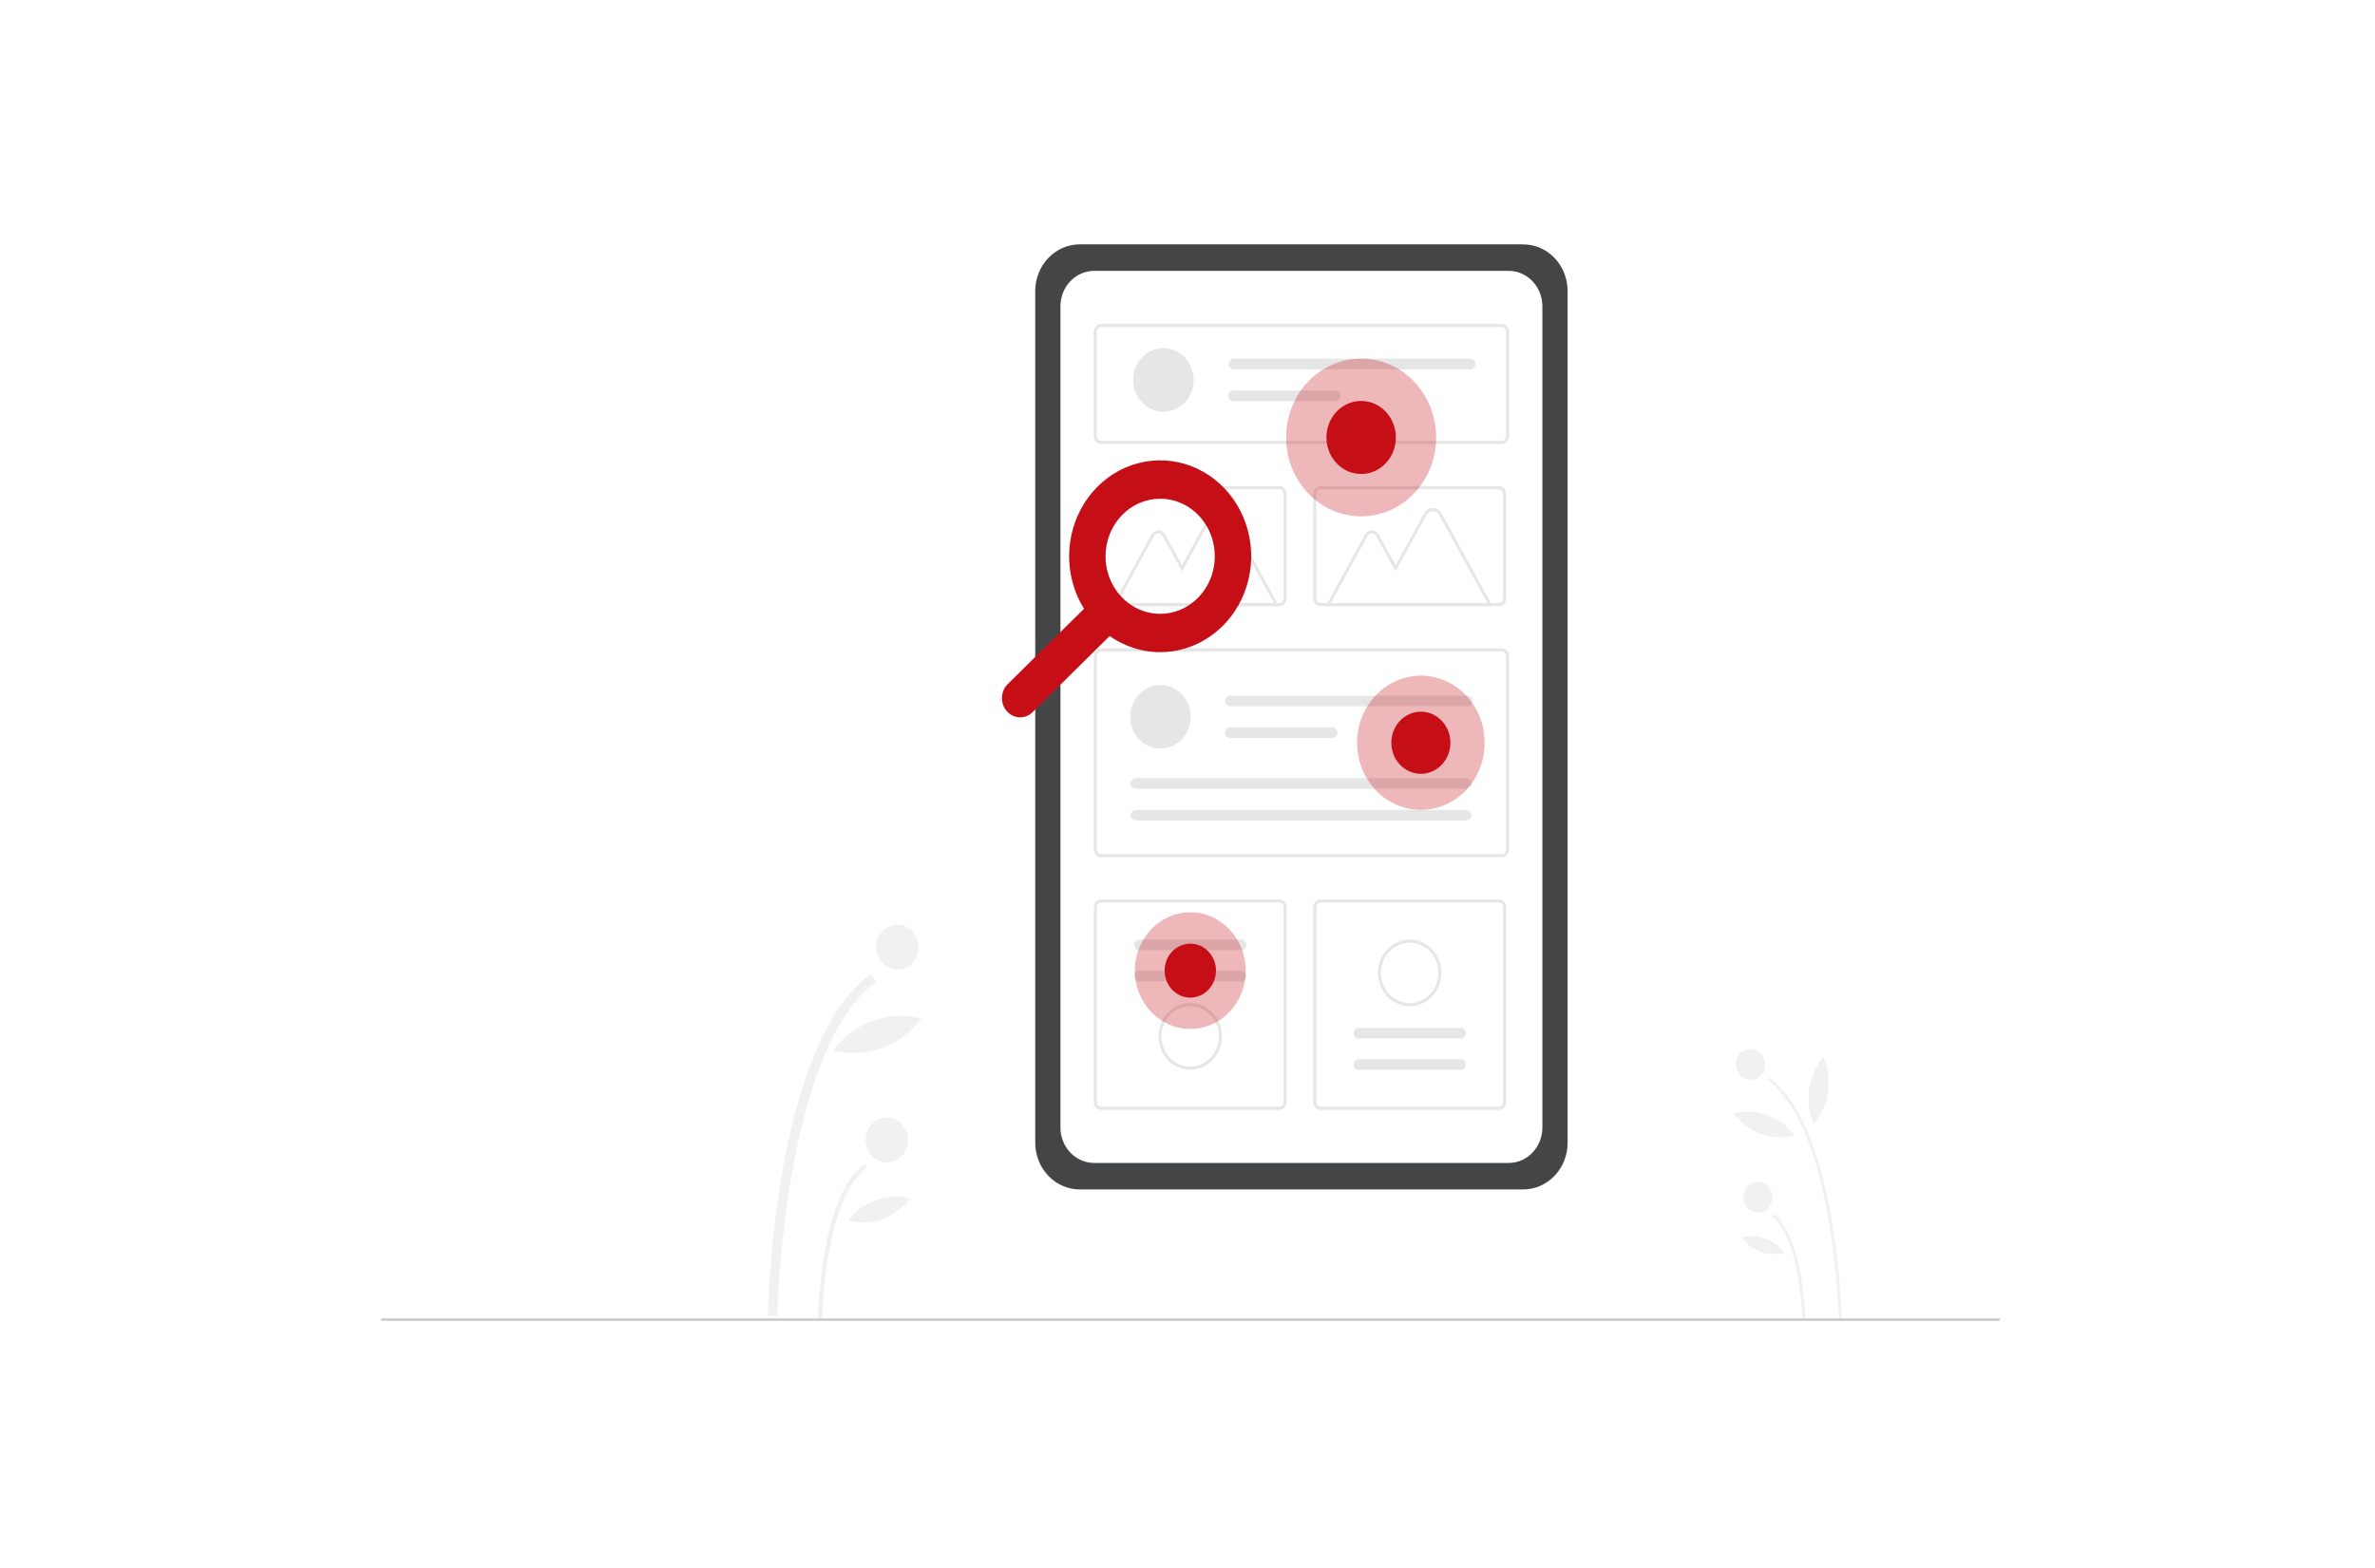
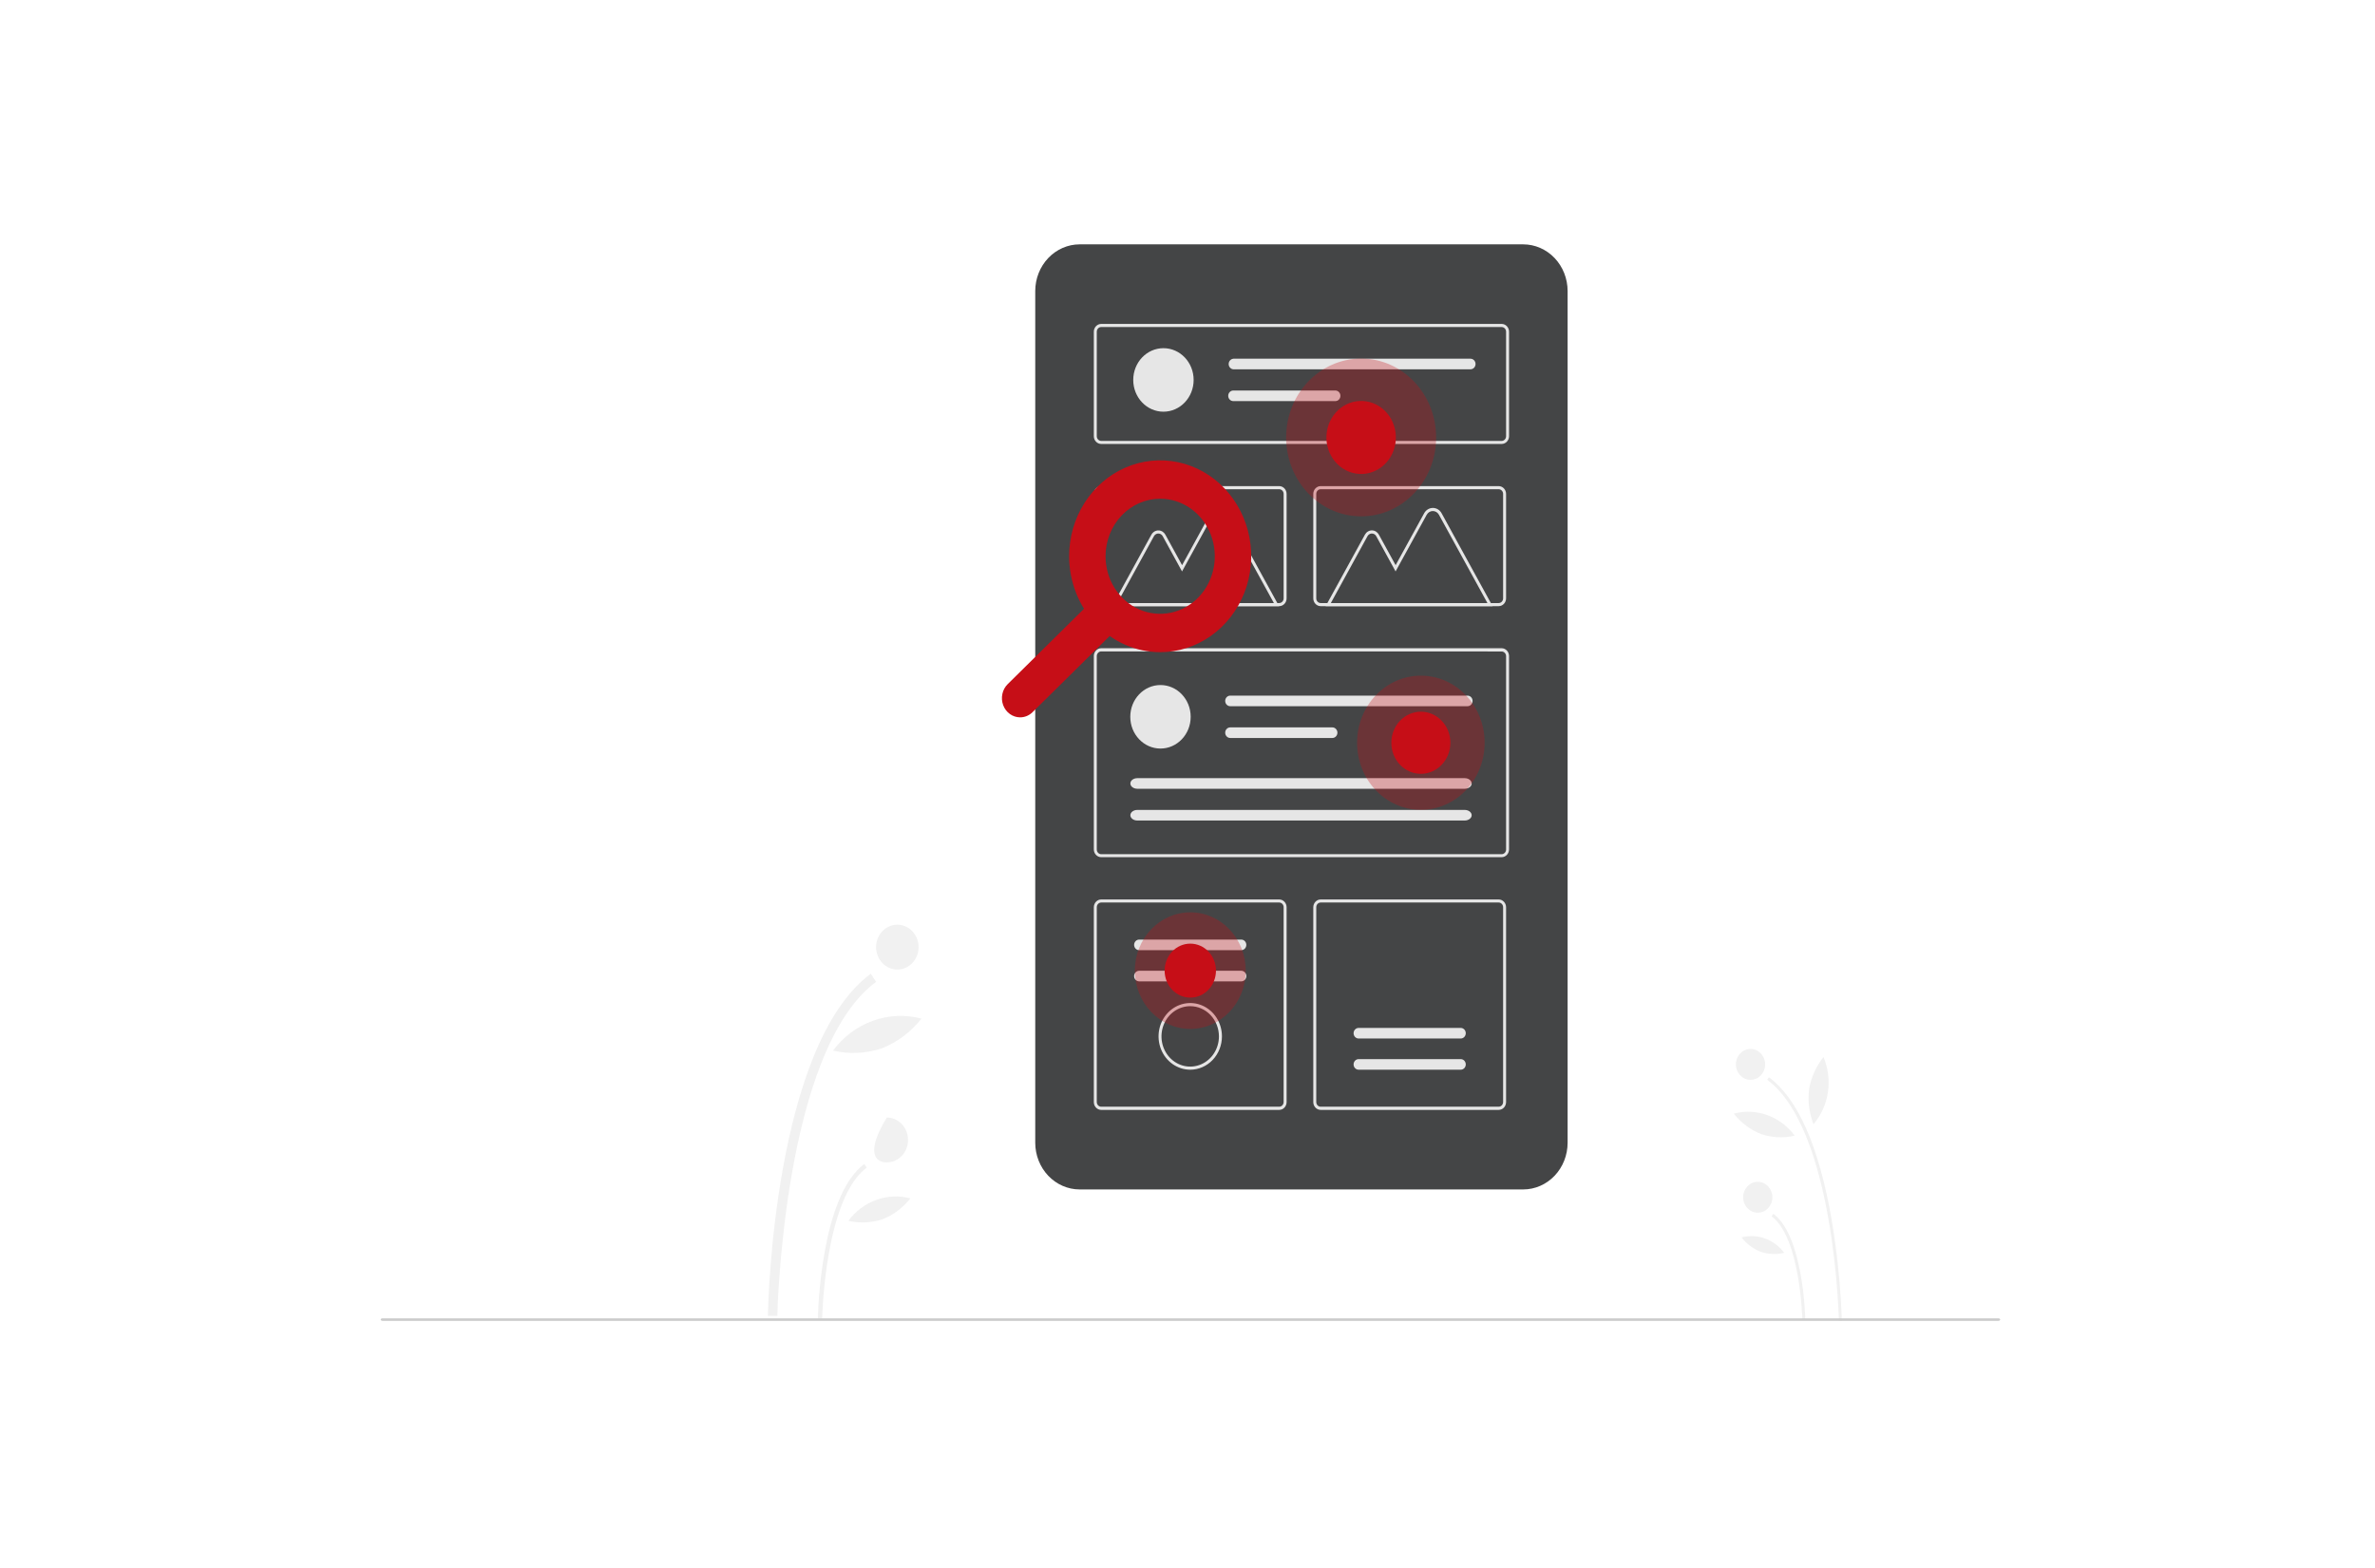
<svg xmlns="http://www.w3.org/2000/svg" width="583" height="385" viewBox="0 0 583 385" fill="none">
  <rect width="583" height="385" fill="white" />
  <g clip-path="url(#clip0_551_3859)">
    <path d="M265.016 60C262.128 60.003 259.36 61.211 257.318 63.359C255.276 65.507 254.127 68.419 254.125 71.457V280.6C254.127 283.638 255.276 286.551 257.318 288.699C259.36 290.847 262.128 292.055 265.016 292.058H373.903C376.793 292.058 379.565 290.851 381.61 288.703C383.654 286.554 384.805 283.64 384.808 280.6V71.457C384.805 68.417 383.654 65.503 381.61 63.355C379.565 61.207 376.793 60 373.903 60H265.016Z" fill="#444546" />
-     <path d="M268.577 66.508C266.386 66.512 264.285 67.43 262.736 69.06C261.187 70.69 260.314 72.899 260.311 75.204V276.86C260.314 279.165 261.187 281.374 262.736 283.004C264.286 284.633 266.386 285.55 268.577 285.553H370.354C372.545 285.551 374.646 284.635 376.195 283.005C377.744 281.375 378.616 279.165 378.617 276.86V75.204C378.616 72.899 377.744 70.689 376.195 69.059C374.646 67.428 372.545 66.511 370.354 66.508H268.577Z" fill="white" />
    <path d="M368.609 109.01H270.325C269.845 109.011 269.384 108.812 269.044 108.457C268.703 108.102 268.509 107.619 268.506 107.115V81.45C268.505 81.198 268.552 80.949 268.643 80.717C268.734 80.484 268.868 80.273 269.037 80.095C269.206 79.918 269.407 79.777 269.628 79.681C269.849 79.585 270.086 79.535 270.325 79.536H368.609C368.849 79.535 369.085 79.585 369.307 79.681C369.528 79.776 369.729 79.917 369.898 80.095C370.067 80.273 370.202 80.484 370.293 80.716C370.385 80.949 370.432 81.198 370.432 81.45V107.115C370.428 107.62 370.233 108.102 369.892 108.457C369.55 108.812 369.09 109.011 368.609 109.01ZM270.325 80.299C270.035 80.299 269.757 80.421 269.552 80.636C269.346 80.852 269.231 81.145 269.231 81.45V107.115C269.232 107.419 269.348 107.712 269.553 107.927C269.757 108.143 270.035 108.264 270.325 108.265H368.609C368.899 108.264 369.177 108.143 369.381 107.927C369.587 107.712 369.702 107.419 369.703 107.115V81.45C369.702 81.145 369.587 80.853 369.381 80.637C369.177 80.422 368.899 80.3 368.609 80.299H270.325Z" fill="#E6E6E6" />
    <path d="M368.609 210.476H270.325C269.842 210.476 269.38 210.274 269.039 209.916C268.697 209.557 268.506 209.07 268.506 208.562V161.082C268.506 160.574 268.697 160.087 269.039 159.729C269.38 159.37 269.842 159.168 270.325 159.168H368.609C369.091 159.169 369.554 159.371 369.895 159.73C370.235 160.089 370.428 160.575 370.429 161.082V208.562C370.428 209.07 370.235 209.556 369.895 209.915C369.554 210.273 369.091 210.475 368.609 210.476ZM270.325 159.954C270.036 159.954 269.758 160.074 269.553 160.289C269.348 160.504 269.232 160.796 269.231 161.101V208.58C269.23 208.733 269.257 208.884 269.311 209.025C269.366 209.166 269.446 209.294 269.547 209.403C269.649 209.511 269.77 209.597 269.904 209.656C270.037 209.714 270.18 209.745 270.325 209.746H368.609C368.899 209.744 369.177 209.623 369.381 209.408C369.587 209.192 369.702 208.9 369.703 208.595V161.115C369.702 160.81 369.587 160.519 369.381 160.304C369.176 160.089 368.899 159.968 368.609 159.968L270.325 159.954Z" fill="#E6E6E6" />
    <path d="M367.879 148.839H324.196C323.713 148.838 323.251 148.636 322.91 148.276C322.569 147.917 322.377 147.43 322.377 146.922V121.275C322.378 120.768 322.57 120.282 322.911 119.923C323.252 119.564 323.714 119.362 324.196 119.361H367.879C368.362 119.361 368.825 119.563 369.167 119.922C369.508 120.28 369.7 120.767 369.702 121.275V146.925C369.7 147.433 369.507 147.919 369.165 148.278C368.824 148.637 368.362 148.838 367.879 148.839ZM324.196 120.128C323.907 120.128 323.63 120.249 323.425 120.464C323.221 120.679 323.106 120.971 323.106 121.275V146.925C323.106 147.23 323.22 147.522 323.425 147.737C323.63 147.953 323.907 148.075 324.196 148.076H367.879C368.022 148.076 368.165 148.046 368.298 147.988C368.43 147.931 368.551 147.846 368.652 147.739C368.754 147.632 368.834 147.505 368.889 147.366C368.944 147.226 368.973 147.077 368.973 146.925V121.275C368.973 121.124 368.944 120.975 368.889 120.835C368.834 120.696 368.754 120.569 368.652 120.463C368.55 120.356 368.43 120.272 368.297 120.215C368.164 120.157 368.022 120.128 367.879 120.128H324.196Z" fill="#E6E6E6" />
    <path d="M314.008 272.529H270.325C269.842 272.529 269.38 272.327 269.039 271.968C268.697 271.609 268.506 271.123 268.506 270.615V222.77C268.506 222.262 268.697 221.775 269.039 221.416C269.38 221.057 269.842 220.855 270.325 220.855H314.008C314.49 220.857 314.952 221.058 315.293 221.417C315.634 221.776 315.826 222.262 315.827 222.77V270.615C315.826 271.122 315.634 271.608 315.293 271.967C314.952 272.326 314.49 272.528 314.008 272.529ZM270.325 221.608C270.182 221.608 270.039 221.637 269.907 221.694C269.774 221.752 269.654 221.836 269.552 221.942C269.45 222.049 269.369 222.176 269.314 222.315C269.26 222.454 269.231 222.604 269.231 222.755V270.6C269.232 270.905 269.348 271.196 269.553 271.412C269.758 271.626 270.036 271.747 270.325 271.747H314.008C314.297 271.746 314.573 271.625 314.778 271.41C314.982 271.195 315.097 270.904 315.098 270.6V222.755C315.098 222.451 314.983 222.158 314.779 221.942C314.574 221.727 314.297 221.605 314.008 221.605L270.325 221.608Z" fill="#E6E6E6" />
    <path d="M367.879 272.529H324.196C323.714 272.528 323.252 272.326 322.911 271.967C322.57 271.608 322.378 271.122 322.377 270.615V222.77C322.378 222.262 322.57 221.776 322.911 221.417C323.252 221.058 323.714 220.857 324.196 220.855H367.879C368.362 220.855 368.825 221.057 369.167 221.416C369.508 221.775 369.7 222.262 369.702 222.77V270.615C369.7 271.123 369.508 271.609 369.167 271.969C368.825 272.327 368.362 272.529 367.879 272.529ZM324.196 221.608C323.907 221.608 323.63 221.729 323.425 221.944C323.221 222.159 323.106 222.451 323.106 222.755V270.6C323.107 270.904 323.222 271.195 323.426 271.41C323.63 271.625 323.907 271.746 324.196 271.747H367.879C368.168 271.747 368.446 271.626 368.651 271.412C368.856 271.196 368.971 270.905 368.973 270.6V222.755C368.971 222.45 368.856 222.158 368.651 221.942C368.447 221.727 368.169 221.605 367.879 221.605L324.196 221.608Z" fill="#E6E6E6" />
    <path d="M284.867 183.803C288.961 183.803 292.28 180.311 292.28 176.005C292.28 171.698 288.961 168.207 284.867 168.207C280.774 168.207 277.455 171.698 277.455 176.005C277.455 180.311 280.774 183.803 284.867 183.803Z" fill="#E6E6E6" />
    <path d="M301.99 170.804C301.662 170.804 301.348 170.941 301.116 171.185C300.884 171.429 300.754 171.76 300.754 172.105C300.754 172.449 300.884 172.78 301.116 173.024C301.348 173.268 301.662 173.404 301.99 173.404H360.244C360.571 173.404 360.886 173.268 361.118 173.024C361.35 172.78 361.48 172.449 361.48 172.105C361.48 171.76 361.35 171.429 361.118 171.185C360.886 170.941 360.571 170.804 360.244 170.804H301.99Z" fill="#E6E6E6" />
    <path d="M301.99 178.606C301.662 178.606 301.348 178.743 301.116 178.987C300.884 179.23 300.754 179.561 300.754 179.906C300.754 180.251 300.884 180.582 301.116 180.825C301.348 181.069 301.662 181.206 301.99 181.206H327.063C327.391 181.206 327.706 181.069 327.937 180.825C328.169 180.582 328.3 180.251 328.3 179.906C328.3 179.561 328.169 179.23 327.937 178.987C327.706 178.743 327.391 178.606 327.063 178.606H301.99Z" fill="#E6E6E6" />
    <path d="M279.181 191.075C278.24 191.075 277.477 191.655 277.477 192.375C277.477 193.095 278.24 193.675 279.181 193.675H359.551C360.492 193.675 361.259 193.091 361.259 192.375C361.259 191.659 360.492 191.075 359.551 191.075H279.181Z" fill="#E6E6E6" />
    <path d="M279.181 198.872C278.24 198.872 277.477 199.457 277.477 200.173C277.477 200.889 278.24 201.472 279.181 201.472H359.551C360.492 201.472 361.259 200.889 361.259 200.173C361.259 199.457 360.492 198.872 359.551 198.872H279.181Z" fill="#E6E6E6" />
    <path d="M285.594 101.089C289.688 101.089 293.007 97.598 293.007 93.291C293.007 88.985 289.688 85.493 285.594 85.493C281.5 85.493 278.182 88.985 278.182 93.291C278.182 97.598 281.5 101.089 285.594 101.089Z" fill="#E6E6E6" />
    <path d="M302.73 88.09C302.424 88.12 302.138 88.269 301.93 88.509C301.722 88.748 301.607 89.061 301.607 89.385C301.607 89.709 301.722 90.022 301.93 90.261C302.138 90.501 302.424 90.65 302.73 90.68H360.971C361.298 90.68 361.612 90.543 361.844 90.299C362.076 90.055 362.207 89.724 362.207 89.379C362.207 89.034 362.076 88.704 361.844 88.46C361.612 88.216 361.298 88.079 360.971 88.079H302.73V88.09Z" fill="#E6E6E6" />
    <path d="M302.732 95.888C302.404 95.888 302.09 96.025 301.858 96.269C301.626 96.512 301.496 96.843 301.496 97.188C301.496 97.533 301.626 97.864 301.858 98.107C302.09 98.351 302.404 98.488 302.732 98.488H327.798C328.127 98.488 328.441 98.351 328.673 98.107C328.905 97.864 329.035 97.533 329.035 97.188C329.035 96.843 328.905 96.512 328.673 96.269C328.441 96.025 328.127 95.888 327.798 95.888H302.732Z" fill="#E6E6E6" />
    <path d="M313.969 148.843H273.002L282.643 131.272C282.905 130.797 283.335 130.451 283.839 130.308C284.343 130.166 284.881 130.239 285.334 130.512C285.633 130.695 285.881 130.957 286.056 131.272L290.173 138.778L297.176 126.016C297.393 125.621 297.703 125.294 298.078 125.066C298.453 124.839 298.878 124.719 299.311 124.719C299.744 124.719 300.17 124.839 300.544 125.066C300.919 125.294 301.23 125.621 301.447 126.016L313.969 148.843ZM274.262 148.076H312.706L300.808 126.396C300.656 126.118 300.437 125.886 300.172 125.725C299.908 125.565 299.608 125.479 299.303 125.479C298.998 125.479 298.698 125.565 298.434 125.725C298.169 125.886 297.95 126.118 297.798 126.396L290.16 140.308L285.414 131.655C285.332 131.507 285.224 131.377 285.095 131.272C284.966 131.168 284.818 131.091 284.661 131.046C284.504 131.002 284.339 130.991 284.178 131.013C284.016 131.036 283.861 131.091 283.719 131.177C283.529 131.29 283.371 131.455 283.265 131.655L274.262 148.076Z" fill="#E6E6E6" />
    <path d="M366.386 148.843H325.418L335.059 131.272C335.232 130.956 335.48 130.694 335.78 130.512C336.08 130.329 336.42 130.233 336.765 130.233C337.112 130.233 337.452 130.329 337.751 130.512C338.051 130.694 338.299 130.956 338.472 131.272L342.59 138.778L349.599 126.016C349.816 125.621 350.127 125.294 350.501 125.066C350.876 124.839 351.302 124.719 351.735 124.719C352.167 124.719 352.592 124.839 352.967 125.066C353.342 125.294 353.653 125.621 353.87 126.016L366.386 148.843ZM326.685 148.076H365.125L353.224 126.396C353.072 126.118 352.852 125.888 352.589 125.727C352.325 125.567 352.025 125.483 351.72 125.483C351.416 125.483 351.117 125.567 350.853 125.727C350.589 125.888 350.37 126.118 350.217 126.396L342.579 140.308L337.83 131.655C337.748 131.507 337.64 131.377 337.511 131.272C337.382 131.168 337.234 131.091 337.077 131.046C336.92 131.002 336.755 130.991 336.594 131.013C336.432 131.036 336.277 131.091 336.135 131.177C335.946 131.29 335.789 131.455 335.681 131.655L326.685 148.076Z" fill="#E6E6E6" />
    <path d="M314.008 148.839H270.325C269.843 148.838 269.381 148.637 269.04 148.277C268.699 147.919 268.506 147.433 268.506 146.925V121.275C268.506 120.768 268.697 120.281 269.039 119.922C269.38 119.563 269.842 119.361 270.325 119.361H314.008C314.49 119.362 314.952 119.564 315.293 119.923C315.634 120.282 315.826 120.768 315.827 121.275V146.925C315.826 147.433 315.634 147.919 315.293 148.277C314.952 148.637 314.49 148.838 314.008 148.839ZM270.325 120.128C270.182 120.128 270.039 120.157 269.907 120.215C269.774 120.272 269.654 120.356 269.552 120.463C269.45 120.569 269.369 120.696 269.314 120.835C269.26 120.975 269.231 121.124 269.231 121.275V146.925C269.231 147.231 269.346 147.523 269.552 147.739C269.757 147.955 270.035 148.076 270.325 148.076H314.008C314.297 148.075 314.574 147.953 314.779 147.737C314.983 147.522 315.098 147.23 315.098 146.925V121.275C315.098 120.971 314.983 120.679 314.778 120.464C314.574 120.249 314.297 120.128 314.008 120.128H270.325Z" fill="#E6E6E6" />
    <path d="M279.633 230.709C279.305 230.709 278.991 230.847 278.759 231.091C278.527 231.335 278.396 231.665 278.396 232.01C278.396 232.355 278.527 232.686 278.759 232.929C278.991 233.173 279.305 233.31 279.633 233.31H304.703C305.03 233.31 305.345 233.173 305.577 232.929C305.809 232.686 305.939 232.355 305.939 232.01C305.939 231.665 305.809 231.335 305.577 231.091C305.345 230.847 305.03 230.709 304.703 230.709H279.633Z" fill="#E6E6E6" />
    <path d="M279.633 238.369C279.305 238.369 278.991 238.506 278.759 238.75C278.527 238.993 278.396 239.324 278.396 239.669C278.396 240.014 278.527 240.344 278.759 240.589C278.991 240.833 279.305 240.97 279.633 240.97H304.703C305.03 240.97 305.345 240.833 305.577 240.589C305.809 240.344 305.939 240.014 305.939 239.669C305.939 239.324 305.809 238.993 305.577 238.75C305.345 238.506 305.03 238.369 304.703 238.369H279.633Z" fill="#E6E6E6" />
    <path d="M292.168 262.66C290.629 262.658 289.126 262.177 287.847 261.277C286.569 260.377 285.573 259.098 284.985 257.602C284.397 256.107 284.244 254.462 284.545 252.874C284.846 251.287 285.587 249.829 286.676 248.685C287.764 247.541 289.15 246.762 290.659 246.447C292.168 246.132 293.733 246.295 295.154 246.914C296.575 247.534 297.79 248.583 298.644 249.928C299.499 251.275 299.955 252.857 299.955 254.475C299.953 256.647 299.131 258.728 297.671 260.262C296.211 261.797 294.232 262.659 292.168 262.66ZM292.168 247.061C290.773 247.061 289.409 247.495 288.249 248.31C287.089 249.124 286.185 250.283 285.65 251.639C285.117 252.994 284.977 254.486 285.249 255.925C285.52 257.364 286.192 258.687 287.178 259.724C288.165 260.762 289.422 261.468 290.79 261.754C292.158 262.041 293.576 261.893 294.864 261.331C296.153 260.769 297.255 259.818 298.029 258.598C298.803 257.378 299.217 255.943 299.216 254.475C299.215 252.509 298.472 250.624 297.151 249.234C295.829 247.843 294.037 247.062 292.168 247.061Z" fill="#E6E6E6" />
    <path d="M358.572 262.66C358.9 262.66 359.214 262.523 359.446 262.28C359.678 262.036 359.808 261.705 359.808 261.36C359.808 261.015 359.678 260.685 359.446 260.441C359.214 260.197 358.9 260.06 358.572 260.06H333.505C333.178 260.06 332.863 260.197 332.631 260.441C332.399 260.685 332.27 261.015 332.27 261.36C332.27 261.705 332.399 262.036 332.631 262.28C332.863 262.523 333.178 262.66 333.505 262.66H358.572Z" fill="#E6E6E6" />
    <path d="M358.572 255.001C358.9 255.001 359.214 254.865 359.446 254.62C359.678 254.376 359.808 254.046 359.808 253.701C359.808 253.356 359.678 253.025 359.446 252.781C359.214 252.538 358.9 252.401 358.572 252.401H333.505C333.178 252.401 332.863 252.538 332.631 252.781C332.399 253.025 332.27 253.356 332.27 253.701C332.27 254.046 332.399 254.376 332.631 254.62C332.863 254.865 333.178 255.001 333.505 255.001H358.572Z" fill="#E6E6E6" />
-     <path d="M346.039 230.709C347.578 230.709 349.082 231.188 350.362 232.087C351.642 232.987 352.64 234.265 353.23 235.761C353.819 237.256 353.974 238.903 353.673 240.49C353.373 242.078 352.632 243.537 351.544 244.682C350.456 245.827 349.069 246.606 347.559 246.922C346.05 247.238 344.485 247.076 343.063 246.456C341.641 245.835 340.426 244.786 339.571 243.439C338.717 242.093 338.261 240.51 338.262 238.891C338.265 236.722 339.085 234.642 340.543 233.109C342 231.576 343.977 230.713 346.039 230.709ZM346.039 246.309C347.434 246.309 348.797 245.875 349.957 245.06C351.118 244.246 352.021 243.088 352.556 241.732C353.09 240.377 353.23 238.885 352.959 237.446C352.687 236.007 352.016 234.685 351.03 233.647C350.043 232.609 348.787 231.902 347.419 231.616C346.051 231.329 344.633 231.476 343.344 232.037C342.056 232.599 340.955 233.549 340.179 234.769C339.405 235.989 338.991 237.423 338.991 238.891C338.992 240.858 339.734 242.743 341.056 244.134C342.378 245.524 344.169 246.307 346.039 246.309Z" fill="#E6E6E6" />
    <path opacity="0.3" d="M334.124 126.783C344.292 126.783 352.535 118.112 352.535 107.415C352.535 96.718 344.292 88.047 334.124 88.047C323.956 88.047 315.713 96.718 315.713 107.415C315.713 118.112 323.956 126.783 334.124 126.783Z" fill="#C60E17" />
    <path d="M342.539 108.854C343.293 103.966 340.138 99.36 335.492 98.567C330.845 97.773 326.467 101.093 325.713 105.981C324.959 110.869 328.114 115.475 332.76 116.268C337.407 117.062 341.785 113.742 342.539 108.854Z" fill="#C60E17" />
    <path opacity="0.3" d="M292.186 252.65C299.702 252.65 305.796 246.239 305.796 238.332C305.796 230.425 299.702 224.015 292.186 224.015C284.67 224.015 278.576 230.425 278.576 238.332C278.576 246.239 284.67 252.65 292.186 252.65Z" fill="#C60E17" />
    <path d="M292.186 244.961C295.666 244.961 298.488 241.993 298.488 238.332C298.488 234.671 295.666 231.703 292.186 231.703C288.706 231.703 285.885 234.671 285.885 238.332C285.885 241.993 288.706 244.961 292.186 244.961Z" fill="#C60E17" />
    <path opacity="0.3" d="M348.785 198.851C357.433 198.851 364.443 191.476 364.443 182.379C364.443 173.282 357.433 165.907 348.785 165.907C340.137 165.907 333.127 173.282 333.127 182.379C333.127 191.476 340.137 198.851 348.785 198.851Z" fill="#C60E17" />
    <path d="M348.784 190.005C352.788 190.005 356.033 186.591 356.033 182.379C356.033 178.167 352.788 174.752 348.784 174.752C344.781 174.752 341.535 178.167 341.535 182.379C341.535 186.591 344.781 190.005 348.784 190.005Z" fill="#C60E17" />
    <path d="M451.4 324.332H452.121C451.841 315.899 450.988 307.497 449.569 299.192C446.459 281.404 441.29 269.728 434.208 264.508L433.797 265.126C450.343 277.341 451.394 323.892 451.4 324.332Z" fill="#F1F1F1" />
    <path d="M442.433 324.153H443.148C443.148 323.311 442.685 303.509 435.304 298.04L434.887 298.66C441.957 303.894 442.433 323.949 442.433 324.153Z" fill="#F1F1F1" />
    <path d="M429.706 265.145C431.69 265.145 433.297 263.448 433.297 261.354C433.297 259.261 431.69 257.564 429.706 257.564C427.723 257.564 426.115 259.261 426.115 261.354C426.115 263.448 427.723 265.145 429.706 265.145Z" fill="#F1F1F1" />
    <path d="M431.485 297.768C433.469 297.768 435.076 296.071 435.076 293.978C435.076 291.885 433.469 290.188 431.485 290.188C429.503 290.188 427.895 291.885 427.895 293.978C427.895 296.071 429.503 297.768 431.485 297.768Z" fill="#F1F1F1" />
    <path d="M444.086 267.419C443.729 270.345 444.103 273.32 445.172 276.047C447.044 273.842 448.272 271.111 448.706 268.185C449.141 265.259 448.763 262.264 447.619 259.559C445.811 261.808 444.593 264.518 444.086 267.419Z" fill="#F1F1F1" />
    <path d="M432.343 278.48C435.003 279.361 437.835 279.492 440.558 278.858C438.826 276.528 436.492 274.776 433.839 273.815C431.185 272.853 428.324 272.723 425.602 273.439C427.39 275.715 429.716 277.454 432.343 278.48Z" fill="#F1F1F1" />
    <path d="M432.212 307.374C434.082 307.992 436.072 308.082 437.986 307.634C436.77 306.003 435.133 304.776 433.274 304.103C431.414 303.43 429.409 303.337 427.5 303.838C428.751 305.43 430.376 306.65 432.212 307.374Z" fill="#F1F1F1" />
    <path d="M201.818 323.708H200.779C200.779 322.47 201.454 293.75 212.168 285.803L212.755 286.707C202.469 294.307 201.824 323.417 201.818 323.708Z" fill="#F1F1F1" />
    <path d="M190.812 323.112H188.51C188.51 320.366 190.006 256.701 213.756 239.086L215.057 241.09C192.256 257.936 190.825 322.467 190.812 323.112Z" fill="#F1F1F1" />
    <path d="M220.271 238.068C223.152 238.068 225.488 235.603 225.488 232.562C225.488 229.521 223.152 227.056 220.271 227.056C217.39 227.056 215.055 229.521 215.055 232.562C215.055 235.603 217.39 238.068 220.271 238.068Z" fill="#F1F1F1" />
-     <path d="M217.685 285.419C220.566 285.419 222.901 282.955 222.901 279.913C222.901 276.872 220.566 274.407 217.685 274.407C214.804 274.407 212.469 276.872 212.469 279.913C212.469 282.955 214.804 285.419 217.685 285.419Z" fill="#F1F1F1" />
+     <path d="M217.685 285.419C220.566 285.419 222.901 282.955 222.901 279.913C222.901 276.872 220.566 274.407 217.685 274.407C212.469 282.955 214.804 285.419 217.685 285.419Z" fill="#F1F1F1" />
    <path d="M216.442 257.423C212.57 258.704 208.447 258.893 204.484 257.968C207 254.589 210.388 252.049 214.24 250.655C218.092 249.26 222.243 249.071 226.194 250.109C223.605 253.405 220.242 255.927 216.442 257.423Z" fill="#F1F1F1" />
    <path d="M216.633 299.379C213.92 300.279 211.031 300.412 208.254 299.763C210.016 297.393 212.39 295.611 215.089 294.633C217.789 293.655 220.699 293.523 223.469 294.251C221.657 296.564 219.299 298.333 216.633 299.379Z" fill="#F1F1F1" />
    <path d="M490.516 324.332H93.929C93.801 324.332 93.678 324.299 93.588 324.24C93.498 324.182 93.447 324.102 93.447 324.019C93.447 323.936 93.498 323.856 93.588 323.798C93.678 323.739 93.801 323.706 93.929 323.706H490.516C490.644 323.706 490.766 323.739 490.857 323.798C490.947 323.856 490.997 323.936 490.997 324.019C490.997 324.102 490.947 324.182 490.857 324.24C490.766 324.299 490.644 324.332 490.516 324.332Z" fill="#CBCBCB" />
    <path d="M284.791 160.136C289.211 160.136 293.532 158.755 297.207 156.166C300.882 153.579 303.747 149.901 305.438 145.597C307.13 141.294 307.572 136.559 306.71 131.99C305.848 127.422 303.719 123.226 300.594 119.932C297.469 116.638 293.486 114.395 289.151 113.486C284.816 112.578 280.323 113.044 276.239 114.826C272.156 116.609 268.665 119.627 266.209 123.5C263.754 127.373 262.443 131.927 262.443 136.584C262.45 142.829 264.806 148.815 268.996 153.23C273.186 157.645 278.866 160.129 284.791 160.136ZM284.791 122.457C287.444 122.457 290.036 123.286 292.242 124.839C294.447 126.392 296.165 128.599 297.18 131.182C298.195 133.764 298.461 136.606 297.943 139.346C297.425 142.088 296.148 144.606 294.272 146.582C292.397 148.558 290.007 149.904 287.405 150.449C284.804 150.993 282.107 150.713 279.657 149.643C277.207 148.573 275.113 146.761 273.64 144.436C272.167 142.112 271.381 139.38 271.381 136.584C271.386 132.839 272.8 129.247 275.313 126.598C277.828 123.95 281.237 122.46 284.791 122.457Z" fill="#C60E17" />
    <path d="M250.416 176.139C251.552 176.141 252.644 175.684 253.47 174.864L274.444 154.149C275.309 153.294 275.816 152.113 275.854 150.865C275.893 149.617 275.459 148.404 274.648 147.492C273.838 146.582 272.717 146.047 271.532 146.007C270.348 145.967 269.197 146.424 268.332 147.278L247.358 167.99C246.704 168.636 246.249 169.475 246.054 170.397C245.857 171.318 245.929 172.281 246.259 173.16C246.588 174.039 247.161 174.792 247.902 175.323C248.644 175.855 249.519 176.139 250.416 176.139Z" fill="#C60E17" />
  </g>
  <defs>
    <clipPath id="clip0_551_3859">
      <rect width="398" height="264.699" fill="white" transform="translate(93 60)" />
    </clipPath>
  </defs>
</svg>